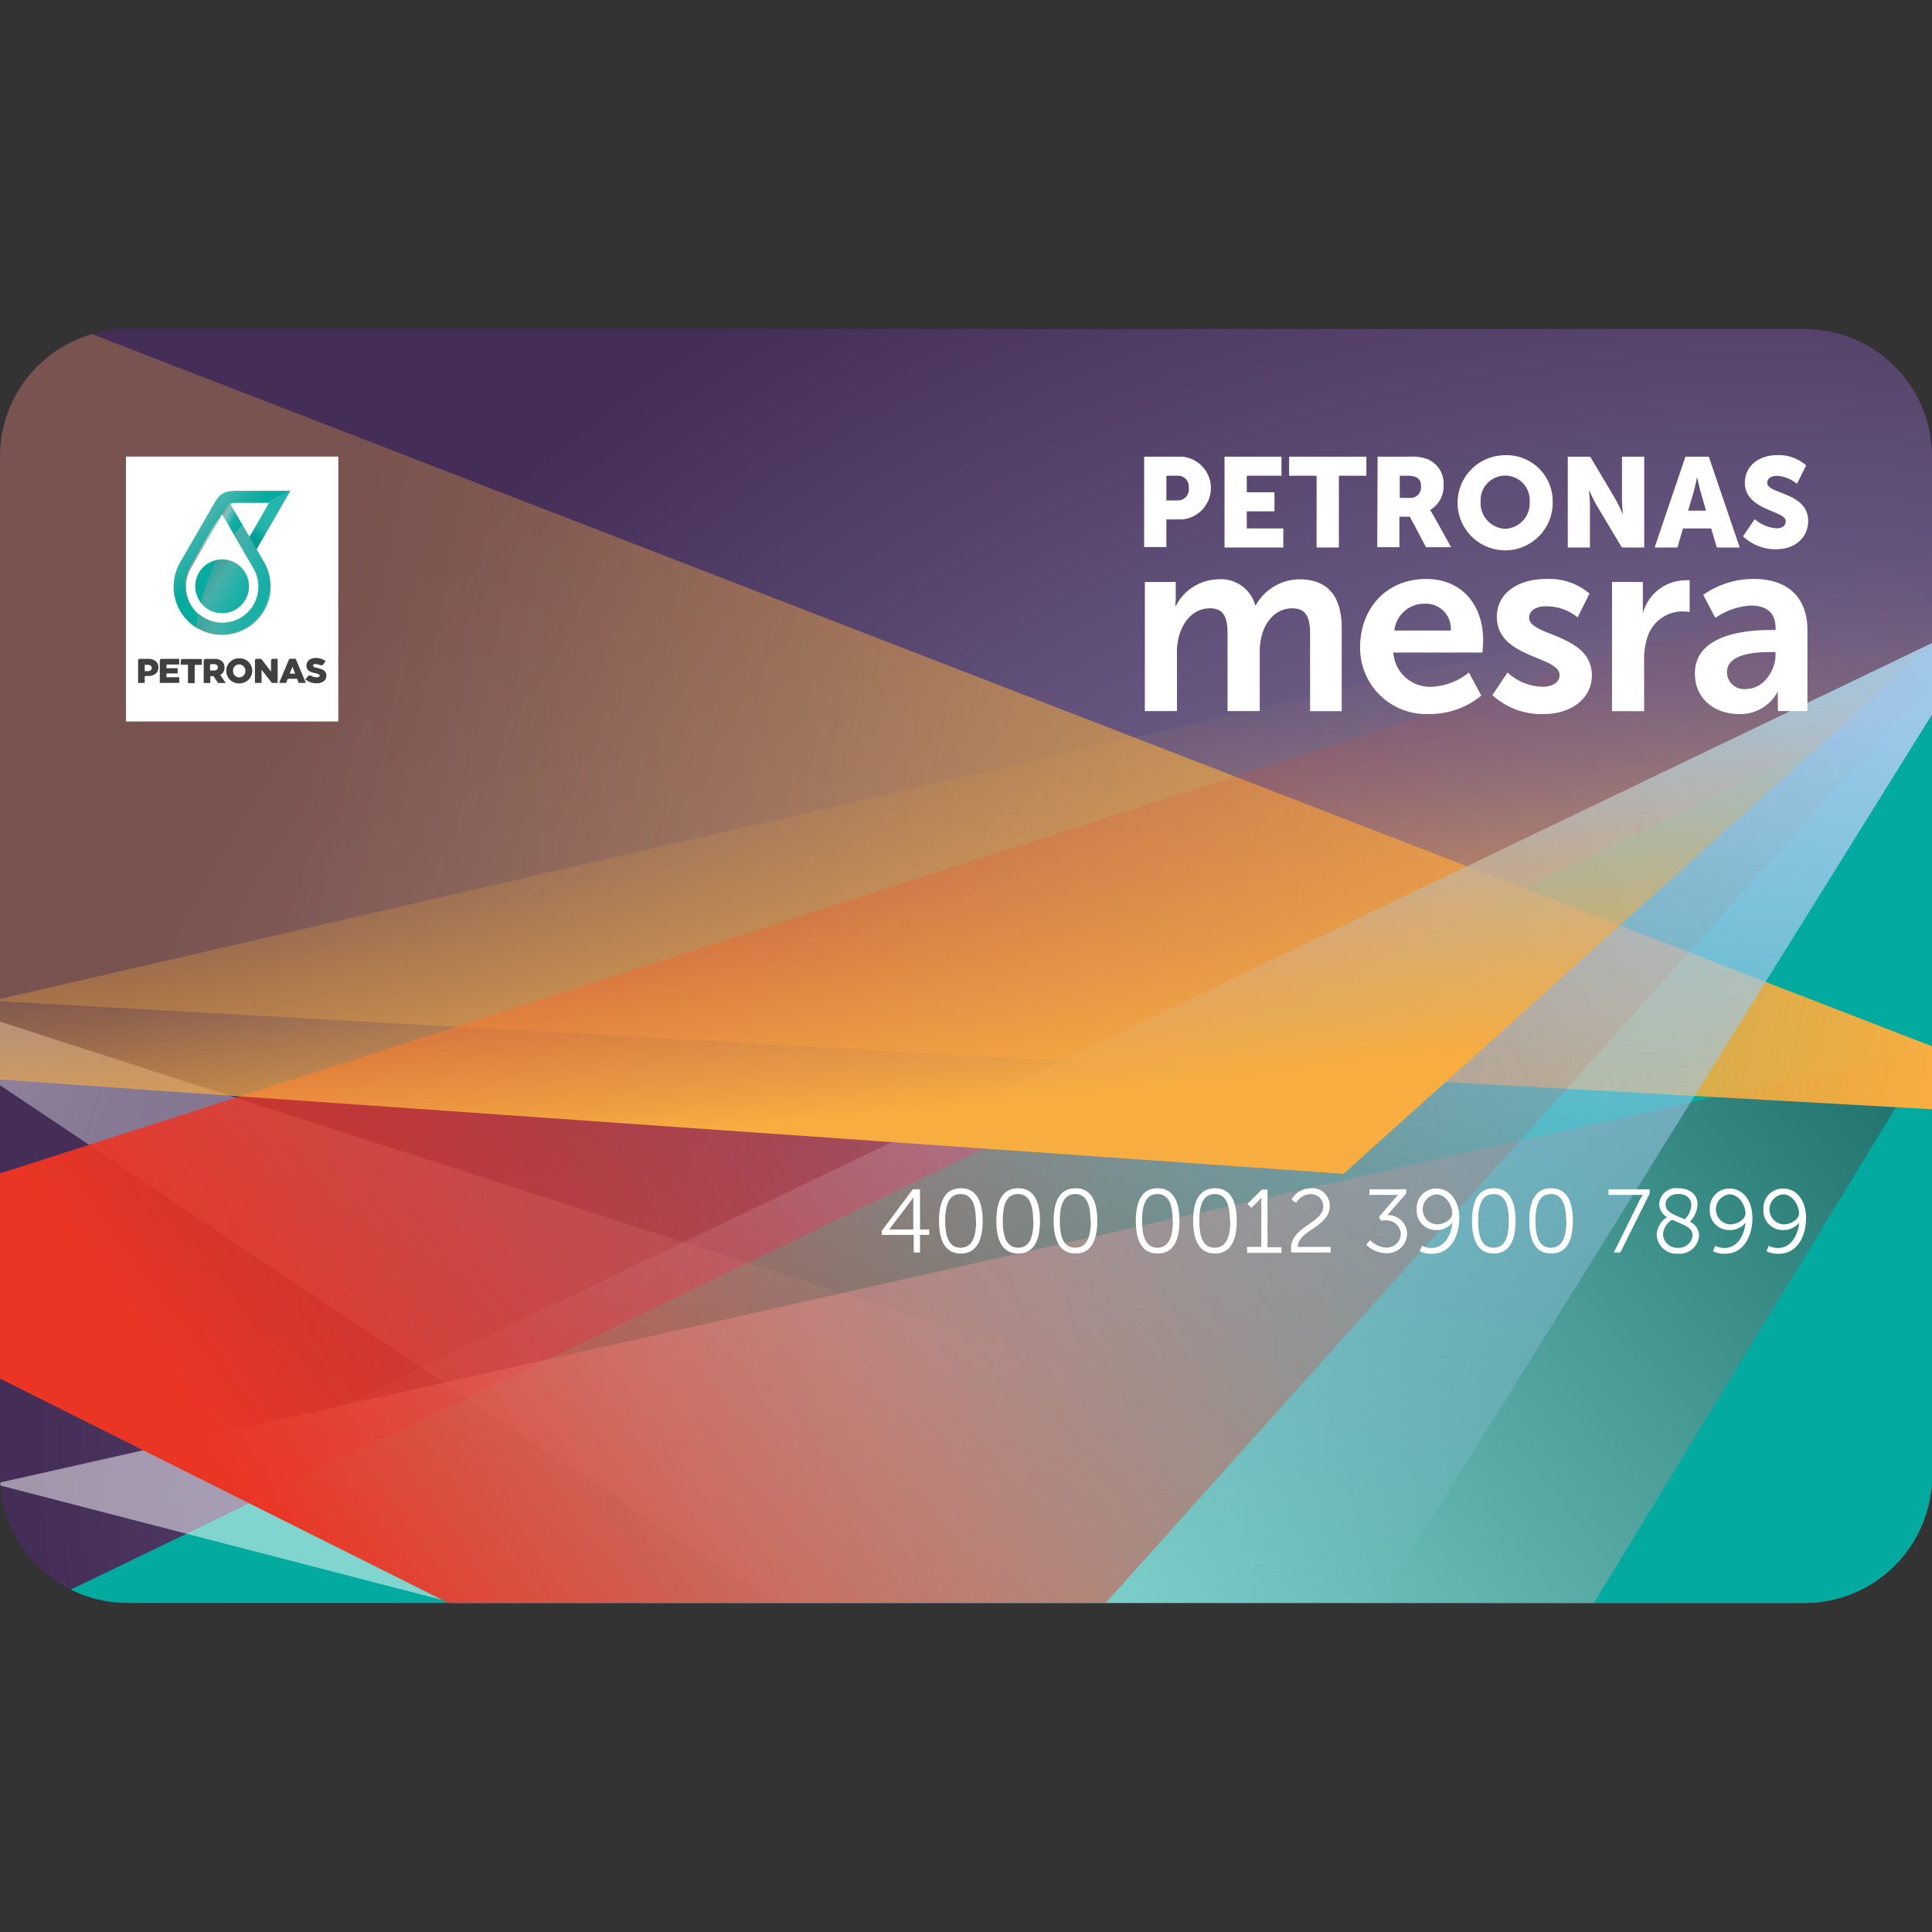
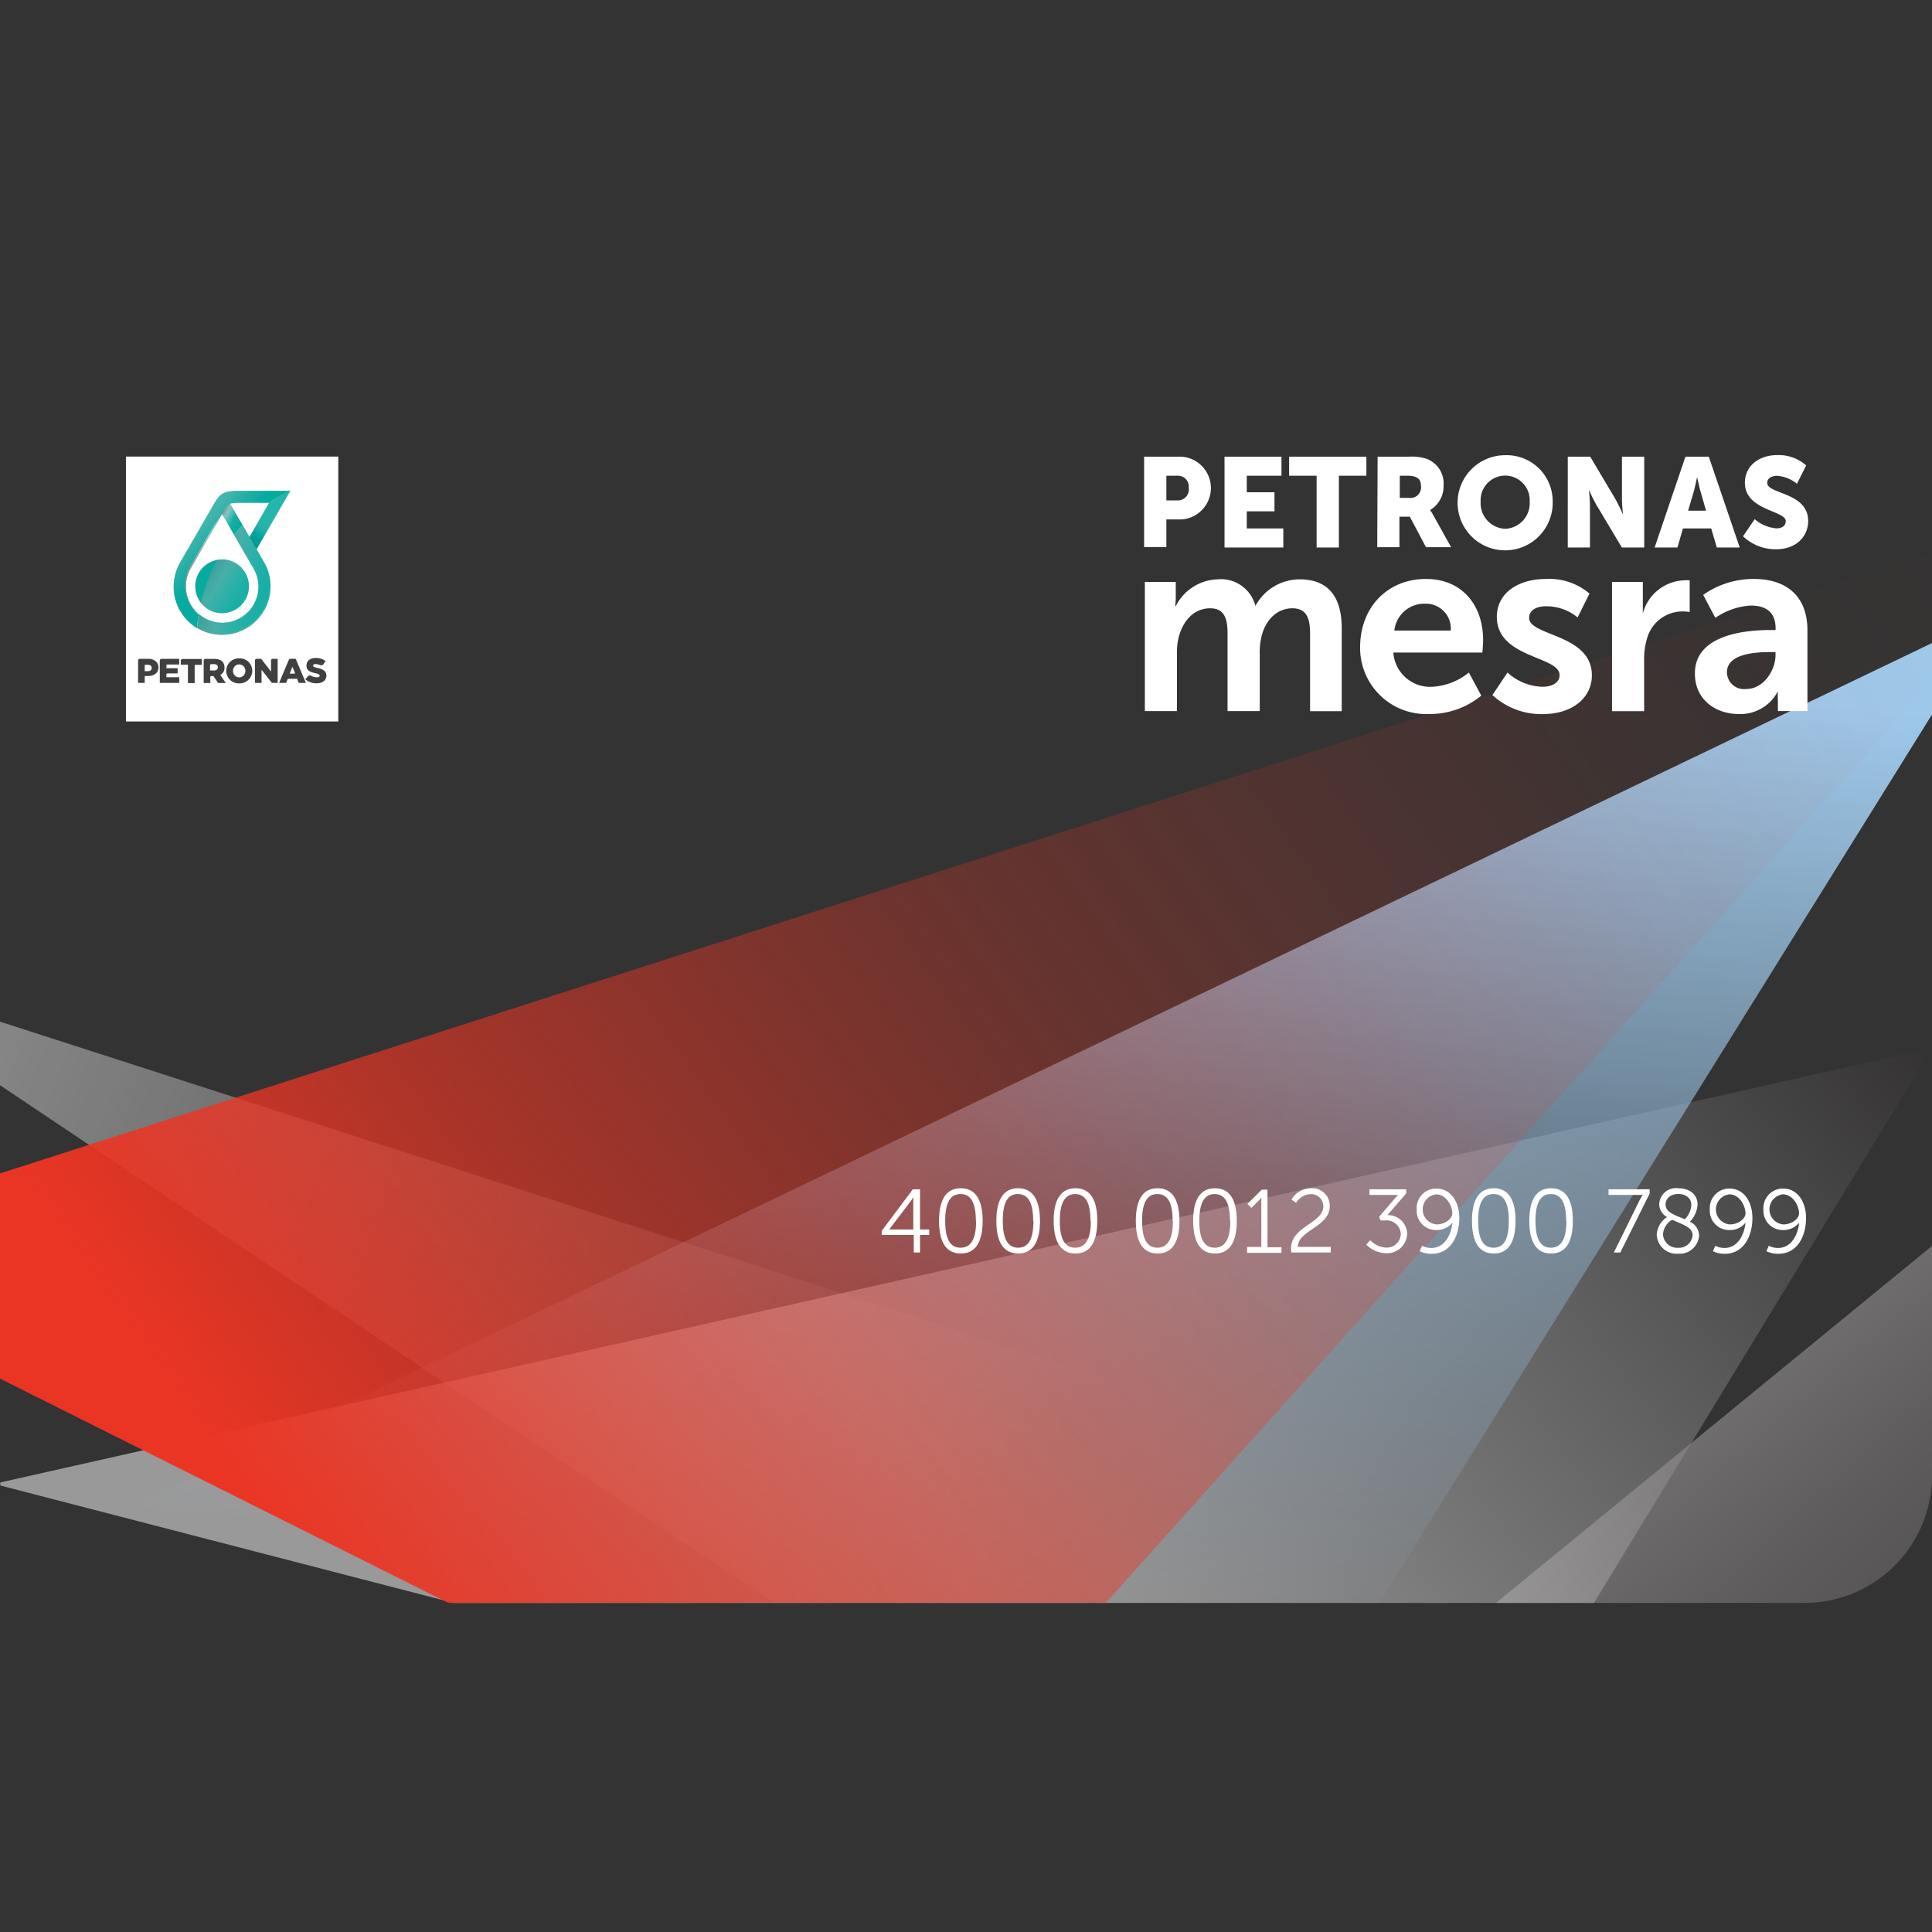
<svg xmlns="http://www.w3.org/2000/svg" xmlns:xlink="http://www.w3.org/1999/xlink" viewBox="0 0 210 210">
  <rect x="0" y="0" width="210" height="210" fill="#333333" stroke="none" />
  <defs />
  <defs>
    <linearGradient id="linear-gradient" x1="81.62" x2="14.85" y1="-10.45" y2="114.62" gradientTransform="rotate(23.67 -87.721 320.025)" gradientUnits="userSpaceOnUse">
      <stop offset="0" stop-color="#231f20" />
      <stop offset=".36" stop-color="#838182" />
      <stop offset=".72" stop-color="#dcdbdc" />
      <stop offset=".88" stop-color="#fff" />
    </linearGradient>
    <linearGradient id="linear-gradient-2" x1="-52.7" x2="164.51" y1="22.52" y2="5.71" gradientTransform="rotate(16.3 -194.635 222.805)" gradientUnits="userSpaceOnUse">
      <stop offset=".17" stop-color="#f8ad40" stop-opacity=".3" />
      <stop offset=".27" stop-color="#f8ad40" stop-opacity=".34" />
      <stop offset=".43" stop-color="#f8ad40" stop-opacity=".45" />
      <stop offset=".64" stop-color="#f8ad40" stop-opacity=".64" />
      <stop offset=".89" stop-color="#f8ad40" stop-opacity=".88" />
      <stop offset="1" stop-color="#f8ad40" />
    </linearGradient>
    <linearGradient id="linear-gradient-3" x1="83.68" x2="-78.63" y1="92.7" y2="79.26" gradientTransform="rotate(16.3 -194.635 222.805)" gradientUnits="userSpaceOnUse">
      <stop offset="0" stop-color="#fff" stop-opacity="0" />
      <stop offset=".95" stop-color="#fff" />
    </linearGradient>
    <linearGradient id="linear-gradient-4" x1="44.4" x2="81.43" y1="-53.97" y2="135.24" gradientTransform="rotate(16.3 -194.635 222.805)" gradientUnits="userSpaceOnUse">
      <stop offset=".23" stop-color="#9ec8ea" />
      <stop offset=".77" stop-color="#9ec8ea" stop-opacity="0" />
    </linearGradient>
    <linearGradient id="linear-gradient-5" x1="-5.39" x2="142.83" y1="125.53" y2="-62.5" gradientTransform="rotate(16.3 -194.635 222.805)" gradientUnits="userSpaceOnUse">
      <stop offset=".09" stop-color="#eb3524" />
      <stop offset=".15" stop-color="#eb3524" stop-opacity=".87" />
      <stop offset=".27" stop-color="#eb3524" stop-opacity=".64" />
      <stop offset=".4" stop-color="#eb3524" stop-opacity=".44" />
      <stop offset=".52" stop-color="#eb3524" stop-opacity=".28" />
      <stop offset=".65" stop-color="#eb3524" stop-opacity=".16" />
      <stop offset=".77" stop-color="#eb3524" stop-opacity=".07" />
      <stop offset=".89" stop-color="#eb3524" stop-opacity=".02" />
      <stop offset="1" stop-color="#eb3524" stop-opacity="0" />
    </linearGradient>
    <linearGradient id="linear-gradient-6" x1="42.06" x2="60.65" y1="-4.62" y2="41.57" gradientTransform="rotate(16.3 -194.635 222.805)" gradientUnits="userSpaceOnUse">
      <stop offset="0" stop-color="#f8ad40" stop-opacity="0" />
      <stop offset=".12" stop-color="#f8ad40" stop-opacity=".02" />
      <stop offset=".25" stop-color="#f8ad40" stop-opacity=".07" />
      <stop offset=".38" stop-color="#f8ad40" stop-opacity=".16" />
      <stop offset=".51" stop-color="#f8ad40" stop-opacity=".28" />
      <stop offset=".64" stop-color="#f8ad40" stop-opacity=".43" />
      <stop offset=".78" stop-color="#f8ad40" stop-opacity=".63" />
      <stop offset=".92" stop-color="#f8ad40" stop-opacity=".85" />
      <stop offset="1" stop-color="#f8ad40" />
    </linearGradient>
    <linearGradient id="linear-gradient-7" x1="21.53" x2="27.19" y1="56.64" y2="61.38" gradientUnits="userSpaceOnUse">
      <stop offset="0" stop-color="#cecfd0" />
      <stop offset=".08" stop-color="#cecfd0" />
      <stop offset=".23" stop-color="#c7c8c9" stop-opacity=".67" />
      <stop offset=".52" stop-color="#b9babc" stop-opacity="0" />
      <stop offset="1" stop-color="#fff" stop-opacity="0" />
    </linearGradient>
    <linearGradient id="linear-gradient-8" x1="24.18" x2="25.84" y1="55.79" y2="56.63" gradientUnits="userSpaceOnUse">
      <stop offset="0" stop-color="#8f9194" />
      <stop offset=".24" stop-color="#cecfd0" stop-opacity=".7" />
      <stop offset=".3" stop-color="#d8d9da" stop-opacity=".56" />
      <stop offset=".4" stop-color="#e4e5e5" stop-opacity=".39" />
      <stop offset=".49" stop-color="#eeeeef" stop-opacity=".25" />
      <stop offset=".6" stop-color="#f5f6f6" stop-opacity=".14" />
      <stop offset=".71" stop-color="#fbfbfb" stop-opacity=".06" />
      <stop offset=".83" stop-color="#fefefe" stop-opacity=".01" />
      <stop offset="1" stop-color="#fff" stop-opacity="0" />
    </linearGradient>
    <linearGradient id="linear-gradient-9" x1="22.75" x2="29.45" y1="62.46" y2="64.26" gradientUnits="userSpaceOnUse">
      <stop offset="0" stop-color="#8f9194" />
      <stop offset=".28" stop-color="#adb1b3" />
      <stop offset=".37" stop-color="#b7babc" stop-opacity=".81" />
      <stop offset=".5" stop-color="#c3c5c7" stop-opacity=".59" />
      <stop offset=".63" stop-color="#cdcecf" stop-opacity=".42" />
      <stop offset=".75" stop-color="#d4d4d5" stop-opacity=".3" />
      <stop offset=".88" stop-color="#d8d8d9" stop-opacity=".22" />
      <stop offset="1" stop-color="#d9d9da" stop-opacity=".2" />
    </linearGradient>
    <linearGradient id="linear-gradient-10" x1="27.44" x2="29.52" y1="59.09" y2="55.57" gradientUnits="userSpaceOnUse">
      <stop offset="0" stop-color="#016a64" />
      <stop offset=".06" stop-color="#01746d" />
      <stop offset=".28" stop-color="#03968d" />
      <stop offset=".41" stop-color="#57b9b3" stop-opacity=".8" />
      <stop offset=".56" stop-color="#a0d7d4" stop-opacity=".63" />
      <stop offset=".71" stop-color="#d5edec" stop-opacity=".5" />
      <stop offset=".86" stop-color="#f4fbfa" stop-opacity=".43" />
      <stop offset="1" stop-color="#fff" stop-opacity=".4" />
    </linearGradient>
    <linearGradient id="linear-gradient-11" x1="22.48" x2="26.6" y1="62.67" y2="65.3" xlink:href="#linear-gradient-9" />
    <linearGradient id="linear-gradient-12" x1="23.26" x2="25.67" y1="68.95" y2="60.56" xlink:href="#linear-gradient-9" />
    <linearGradient id="linear-gradient-13" x1="23.6" x2="26.49" y1="66.79" y2="61.79" xlink:href="#linear-gradient-9" />
    <linearGradient id="linear-gradient-14" x1="19.92" x2="24.46" y1="61.3" y2="60.99" gradientUnits="userSpaceOnUse">
      <stop offset="0" stop-color="#8f9194" />
      <stop offset=".57" stop-color="#b9babc" />
      <stop offset=".84" stop-color="#e6e7e7" stop-opacity=".35" />
      <stop offset="1" stop-color="#fff" stop-opacity="0" />
    </linearGradient>
    <linearGradient id="linear-gradient-15" x1="23.33" x2="29.51" y1="55.79" y2="55.79" gradientUnits="userSpaceOnUse">
      <stop offset="0" stop-color="#07a989" stop-opacity="0" />
      <stop offset=".17" stop-color="#32b9aa" />
      <stop offset="1" stop-color="#06aba0" />
    </linearGradient>
    <radialGradient id="radial-gradient" cx="798.39" cy="-2744.41" r="148.53" gradientTransform="matrix(1.27 0 0 1.04 -823.55 3012.38)" gradientUnits="userSpaceOnUse">
      <stop offset="0" stop-color="#9e9bc1" />
      <stop offset=".99" stop-color="#442d57" />
    </radialGradient>
    <radialGradient id="radial-gradient-2" cx="-1043.58" cy="1124.97" r="176.54" gradientTransform="matrix(3.01 -.85 3.85 -3.15 -717.88 2712.24)" gradientUnits="userSpaceOnUse">
      <stop offset="0" stop-color="#231f20" />
      <stop offset=".09" stop-color="#2a2627" />
      <stop offset=".24" stop-color="#3e3b3c" />
      <stop offset=".41" stop-color="#5f5c5d" />
      <stop offset=".6" stop-color="#8d8b8c" />
      <stop offset=".82" stop-color="#c7c6c6" />
      <stop offset="1" stop-color="#fff" />
    </radialGradient>
    <clipPath id="clip-path">
      <path d="M13.85 35.77h182.31A13.84 13.84 0 01210 49.61v110.77a13.85 13.85 0 01-13.85 13.85H13.85A13.85 13.85 0 010 160.38V49.62a13.85 13.85 0 0113.85-13.85z" class="cls-1" />
    </clipPath>
    <style>
      .cls-1{fill:none}.cls-14{fill:#fff}.cls-15{fill:#06aba0}.cls-16{fill:#404041}
    </style>
  </defs>
  <g style="isolation:isolate">
    <g id="icon-mesra">
      <g clip-path="url(#clip-path)">
-         <path fill="url(#radial-gradient)" d="M-38.37 32h261.24v146.55H-38.37z" />
        <path style="mix-blend-mode:screen" fill="url(#radial-gradient-2)" d="M936.21-238.56l-412.16 116.9L-3.6 310.29l428.66-72.92 511.15-475.93z" />
-         <path fill="#02aa9f" d="M183.79 252.79l64.42-196.17-266.75 128.83 202.33 67.34z" />
        <g style="mix-blend-mode:multiply">
          <path style="mix-blend-mode:overlay" fill="url(#linear-gradient)" d="M156.36 201.95l53.65-88.04L-.66 161.29l157.02 40.66z" opacity=".5" />
        </g>
-         <path style="mix-blend-mode:overlay" fill="url(#linear-gradient-2)" d="M-8.99 108.33l219.77 12.28.06-6.56L-4.43 30.73l-4.56 77.6z" />
        <path style="mix-blend-mode:screen" fill="url(#linear-gradient-3)" d="M196.15 174.33l-21.58 60.49-194.5-130.2 216.08 69.71z" opacity=".5" />
        <path style="mix-blend-mode:overlay" fill="url(#linear-gradient-4)" d="M-9.48 175.23l147.79 17.64 78.58-126.28L-9.48 175.23z" />
        <path style="mix-blend-mode:color" fill="url(#linear-gradient-5)" d="M98.06 198.92l123.6-137.91-7.73-2.23-241.06 77.49 125.19 62.65z" />
-         <path style="mix-blend-mode:overlay" fill="url(#linear-gradient-6)" d="M-29.11 115.3l175.15 12.29 78.81-70.88-253.96 58.59z" />
      </g>
      <path d="M95.84 133.79l3.38-4.52h.78v4.37h1v.59h-1v1.91h-.68v-1.91h-3.48zm3.43-.15v-2.87-.65a4 4 0 01-.34.52l-2.28 3zM102.07 132.7c0-2 .59-3.54 2.37-3.54s2.37 1.57 2.37 3.54-.58 3.55-2.37 3.55-2.37-1.56-2.37-3.55zm4 0c0-1.63-.36-2.91-1.66-2.91s-1.67 1.28-1.67 2.91.36 2.92 1.67 2.92 1.69-1.28 1.69-2.92zM108.3 132.7c0-2 .59-3.54 2.37-3.54s2.37 1.57 2.37 3.54-.58 3.55-2.37 3.55-2.37-1.56-2.37-3.55zm4 0c0-1.63-.36-2.91-1.66-2.91s-1.64 1.28-1.64 2.91.37 2.92 1.67 2.92 1.66-1.28 1.66-2.92zM114.53 132.7c0-2 .59-3.54 2.38-3.54s2.36 1.57 2.36 3.54-.58 3.55-2.36 3.55-2.38-1.56-2.38-3.55zm4 0c0-1.63-.37-2.91-1.66-2.91s-1.67 1.28-1.67 2.91.36 2.92 1.67 2.92 1.7-1.28 1.7-2.92zM123.46 132.7c0-2 .59-3.54 2.37-3.54s2.37 1.57 2.37 3.54-.58 3.55-2.37 3.55-2.37-1.56-2.37-3.55zm4 0c0-1.63-.36-2.91-1.66-2.91s-1.66 1.28-1.66 2.91.36 2.92 1.66 2.92 1.69-1.28 1.69-2.92zM129.69 132.7c0-2 .59-3.54 2.38-3.54s2.36 1.57 2.36 3.54-.58 3.55-2.36 3.55-2.38-1.56-2.38-3.55zm4 0c0-1.63-.37-2.91-1.66-2.91s-1.67 1.28-1.67 2.91.36 2.92 1.67 2.92 1.7-1.28 1.7-2.92zM135.55 135.53h1.55v-5-.38a1.65 1.65 0 01-.34.41l-.74.73-.43-.43 1.56-1.55h.62v6.26h1.52v.61h-3.73zM140.33 135.7c0-2.41 3.51-2.73 3.51-4.58a1.32 1.32 0 00-1.42-1.32 1.92 1.92 0 00-1.54.94l-.5-.34a2.41 2.41 0 012.08-1.24 1.9 1.9 0 012.08 1.92c0 2.3-3.46 2.63-3.47 4.45h3.58v.61h-4.28a2.39 2.39 0 01-.04-.44zM148.93 134.8a2.57 2.57 0 001.76.81 1.52 1.52 0 001.57-1.48 1.55 1.55 0 00-1.73-1.47h-.46l-.17-.4 1.72-2c.18-.21.36-.38.36-.38a4.19 4.19 0 01-.56 0h-2.57v-.61h4v.45l-2.05 2.36a2.07 2.07 0 012.15 2 2.18 2.18 0 01-2.26 2.14 3.12 3.12 0 01-2.18-.93zM154.31 136l.26-.59a2.23 2.23 0 001 .24c1.45 0 2.17-1.42 2.3-2.75a2.17 2.17 0 01-1.75.8 2.09 2.09 0 01-2.13-2.22 2.12 2.12 0 012.15-2.29c1.49 0 2.48 1.36 2.48 3.22s-.89 3.87-3 3.87a2.84 2.84 0 01-1.31-.28zm3.55-4.08c0-.92-.72-2.1-1.74-2.1a1.64 1.64 0 00.08 3.27c.92-.03 1.66-.64 1.66-1.2zM160 132.7c0-2 .58-3.54 2.37-3.54s2.36 1.57 2.36 3.54-.57 3.55-2.36 3.55-2.37-1.56-2.37-3.55zm4 0c0-1.63-.36-2.91-1.66-2.91s-1.67 1.28-1.67 2.91.36 2.92 1.67 2.92 1.66-1.28 1.66-2.92zM166.23 132.7c0-2 .58-3.54 2.37-3.54s2.36 1.57 2.36 3.54-.57 3.55-2.36 3.55-2.37-1.56-2.37-3.55zm4 0c0-1.63-.36-2.91-1.66-2.91s-1.67 1.28-1.67 2.91.36 2.92 1.67 2.92 1.69-1.28 1.69-2.92zM178.19 130.51a5.22 5.22 0 01.38-.63 4.9 4.9 0 01-.51 0h-3.22v-.61h4.47v.47l-3.19 6.4h-.7zM181.2 132.29a1.63 1.63 0 01-.85-1.4 1.82 1.82 0 012.07-1.73c1.28 0 2.1.71 2.1 1.78a3 3 0 01-.84 1.86 1.66 1.66 0 011 1.47 2.11 2.11 0 01-2.28 2 2.15 2.15 0 01-2.32-2.09 2.43 2.43 0 011.12-1.89zm.56.29a2 2 0 00-1 1.56 1.54 1.54 0 001.63 1.49 1.49 1.49 0 001.59-1.37c.02-.89-1.2-1.19-2.22-1.68zm1.37-.05a2.38 2.38 0 00.71-1.56c0-.73-.59-1.19-1.42-1.19s-1.38.51-1.38 1.12c-.04.89 1.1 1.2 2.09 1.63zM186.19 136l.25-.59a2.25 2.25 0 001 .24c1.44 0 2.16-1.42 2.29-2.75a2.15 2.15 0 01-1.75.8 2.09 2.09 0 01-2.13-2.22 2.12 2.12 0 012.15-2.29c1.5 0 2.48 1.36 2.48 3.22s-.89 3.87-3 3.87a2.79 2.79 0 01-1.29-.28zm3.54-4.08c0-.92-.71-2.1-1.74-2.1a1.64 1.64 0 00.08 3.27c.93-.03 1.66-.64 1.66-1.2zM192 136l.26-.59a2.23 2.23 0 001 .24c1.45 0 2.17-1.42 2.3-2.75a2.17 2.17 0 01-1.75.8 2.09 2.09 0 01-2.13-2.22 2.12 2.12 0 012.15-2.29c1.49 0 2.48 1.36 2.48 3.22s-.89 3.87-3 3.87A2.84 2.84 0 01192 136zm3.55-4.08c0-.92-.72-2.1-1.74-2.1a1.64 1.64 0 00.08 3.27c.92-.03 1.66-.64 1.66-1.2zM124.36 49.64h4.1a3.42 3.42 0 010 6.82h-1.68v3h-2.42zm3.6 4.75a1.19 1.19 0 001.25-1.39 1.17 1.17 0 00-1.21-1.29h-1.22v2.68zM133.1 49.64h6.19v2.07h-3.77v1.8h3.01v2.07h-3.01v1.86h3.97v2.07h-6.39v-9.87zM143.11 51.71h-2.99v-2.07h8.4v2.07h-2.99v7.8h-2.42v-7.8zM149.74 49.64h3.43a5 5 0 011.92.24 2.86 2.86 0 011.82 2.87 3 3 0 01-1.47 2.69 5.24 5.24 0 01.37.59l1.92 3.45H155l-1.76-3.32h-1.13v3.32h-2.41zm3.46 4.48a1.14 1.14 0 001.26-1.22c0-.74-.28-1.19-1.5-1.19h-.81v2.41zM163.61 49.48a5 5 0 015.16 5 5.17 5.17 0 11-5.16-5m0 8a2.78 2.78 0 002.66-2.95 2.67 2.67 0 10-5.33 0 2.79 2.79 0 002.67 2.95M170.41 49.64h2.44l2.74 4.61a18.43 18.43 0 01.82 1.69s-.11-1.07-.11-1.69v-4.61h2.42v9.87h-2.43l-2.75-4.6a16.12 16.12 0 01-.83-1.68s.11 1.06.11 1.68v4.6h-2.41zM186 57.44h-3.07l-.6 2.07h-2.48l3.35-9.87h2.54l3.36 9.87h-2.49zm-1.54-5.55s-.22 1.08-.4 1.7l-.57 1.92h1.95l-.55-1.92c-.19-.62-.41-1.7-.41-1.7zM190.73 56.43a4.09 4.09 0 002.37 1c.49 0 1-.2 1-.79 0-1.17-4.44-1.13-4.44-4.17 0-1.82 1.53-3 3.49-3a4.47 4.47 0 013.17 1.12l-1 2a3.75 3.75 0 00-2.18-.87c-.5 0-1.05.22-1.05.77 0 1.24 4.45 1 4.45 4.14 0 1.65-1.26 3.07-3.48 3.07a5.08 5.08 0 01-3.6-1.41zM124.44 63.26h3.36v1.62a8 8 0 01-.06 1h.06a5.29 5.29 0 014.56-2.91 3.87 3.87 0 014.1 2.89 5.48 5.48 0 014.79-2.89c2.91 0 4.59 1.65 4.59 5.33v9h-3.44v-8.38c0-1.59-.3-2.8-1.93-2.8-1.78 0-3 1.43-3.38 3.19a7.4 7.4 0 00-.16 1.81v6.17h-3.5v-8.37c0-1.51-.24-2.8-1.89-2.8-1.82 0-3 1.43-3.44 3.22a7.13 7.13 0 00-.17 1.78v6.17h-3.49zM155 62.93c4 0 6.21 2.94 6.21 6.65 0 .42-.08 1.35-.08 1.35h-9.68a4 4 0 004.21 3.72 6.88 6.88 0 004-1.55l1.35 2.51a8.78 8.78 0 01-5.64 2 7.19 7.19 0 01-7.53-7.35c.04-4.26 2.98-7.33 7.16-7.33zm2.69 5.61a2.7 2.7 0 00-2.77-2.92 3.27 3.27 0 00-3.36 2.92zM163.86 73.1a5.85 5.85 0 003.82 1.55c1 0 1.84-.44 1.84-1.27 0-2.09-6.82-1.82-6.82-6.33 0-2.61 2.34-4.12 5.37-4.12a6.73 6.73 0 014.7 1.59l-1.29 2.59A5.35 5.35 0 00168 65.9c-.91 0-1.79.38-1.79 1.26 0 2 6.82 1.74 6.82 6.25 0 2.34-2 4.21-5.36 4.21a7.83 7.83 0 01-5.45-2.07zM175.22 63.26h3.35v3.42a4.83 4.83 0 014.46-3.6 4.33 4.33 0 01.63 0v3.44a5.55 5.55 0 00-.82-.06 4 4 0 00-3.83 3 7.45 7.45 0 00-.3 2.28v5.56h-3.49zM192.49 68.48h.51v-.19c0-1.84-1.16-2.47-2.7-2.47a7.56 7.56 0 00-3.85 1.34l-1.32-2.5a9.5 9.5 0 015.5-1.73c3.69 0 5.83 2 5.83 5.58v8.78h-3.21v-1.16a9.77 9.77 0 010-1 4.57 4.57 0 01-4.27 2.48c-2.5 0-4.75-1.57-4.75-4.38-.04-4.44 5.98-4.75 8.26-4.75zm-2.67 6.41c1.85 0 3.17-2 3.17-3.68v-.33h-.61c-1.79 0-4.67.24-4.67 2.2a1.86 1.86 0 002.11 1.81zM13.69 49.63h23.08v28.79H13.69z" class="cls-14" />
-       <path d="M13.69 73.44v.47a.09.09 0 00.09.09H15v-.36h-.33v-.13c0-.33-.16-.57-.47-.57-.29 0-.46.22-.46.55m.48-.18c.11 0 .17.08.17.2v.18H14v-.17c0-.13.06-.21.17-.21zM35.46 73.44v.47a.09.09 0 00.09.09h1.22v-.36h-.33v-.13c0-.33-.17-.57-.47-.57-.29 0-.46.22-.46.55m.48-.18c.11 0 .17.08.17.2v.18h-.34v-.17c0-.13.06-.21.17-.21zM27.49 49.63h-1.31a.25.25 0 00-.26.24v3.43h1v-.93a.14.14 0 01.12-.12h.39c.91 0 1.57-.45 1.57-1.32 0-.81-.59-1.29-1.52-1.29M20.26 74.23h-1.5a.29.29 0 00-.29.27v3.92h1.16v-1.06a.15.15 0 01.13-.14h.44c1 0 1.8-.52 1.8-1.51 0-.93-.68-1.47-1.74-1.47" class="cls-1" />
+       <path d="M13.69 73.44v.47a.09.09 0 00.09.09H15v-.36h-.33v-.13c0-.33-.16-.57-.47-.57-.29 0-.46.22-.46.55m.48-.18v.18H14v-.17c0-.13.06-.21.17-.21zM35.46 73.44v.47a.09.09 0 00.09.09h1.22v-.36h-.33v-.13c0-.33-.17-.57-.47-.57-.29 0-.46.22-.46.55m.48-.18c.11 0 .17.08.17.2v.18h-.34v-.17c0-.13.06-.21.17-.21zM27.49 49.63h-1.31a.25.25 0 00-.26.24v3.43h1v-.93a.14.14 0 01.12-.12h.39c.91 0 1.57-.45 1.57-1.32 0-.81-.59-1.29-1.52-1.29M20.26 74.23h-1.5a.29.29 0 00-.29.27v3.92h1.16v-1.06a.15.15 0 01.13-.14h.44c1 0 1.8-.52 1.8-1.51 0-.93-.68-1.47-1.74-1.47" class="cls-1" />
      <path d="M27.06 63.73a2.92 2.92 0 11-2.92-2.92 2.92 2.92 0 012.92 2.92z" class="cls-15" />
      <path d="M27.89 59.7l3.7-6.4a17.73 17.73 0 00-2.33 1.34l-2.14 3.72-.74-1.27c-.32.34-.63.7-.93 1.07l2.07 3.58a3.92 3.92 0 01-5.91 5c-.08.49-.14 1-.18 1.51a5.2 5.2 0 002.71.75 5.26 5.26 0 004.5-8z" class="cls-15" />
      <path d="M20.21 63.73a3.92 3.92 0 01.54-2s3.37-5.84 3.39-5.86l1.31 2.28c.3-.37.61-.73.93-1.07L25 54.74a2.77 2.77 0 01.89-.1h3.35a18 18 0 011.75-1l.58-.29h-5.69c-1.59 0-2 .35-2.61 1.4l-3.68 6.36a5.38 5.38 0 00-.72 2.67 5.27 5.27 0 002.56 4.51c0-.51.1-1 .18-1.51a3.94 3.94 0 01-1.4-3.05z" class="cls-15" />
      <path d="M24.4 72.54c0-.58-.42-.92-1.08-.92h-1a.18.18 0 00-.18.17v2.45h.72v-.66a.09.09 0 01.09-.09h.25l.51.75h.83l-.6-.88a.84.84 0 00.46-.82zm-.72 0c0 .21-.16.34-.41.34h-.44v-.57a.12.12 0 01.12-.12h.31c.26 0 .42.12.42.35zM26 71.56a1.37 1.37 0 00-1.41 1.36A1.36 1.36 0 0026 74.28a1.38 1.38 0 001.42-1.36A1.36 1.36 0 0026 71.56zm.67 1.37a.68.68 0 01-.67.7.69.69 0 01-.67-.71.67.67 0 01.66-.7.68.68 0 01.68.71zM29.46 71.78V73l-1.07-1.39h-.49a.19.19 0 00-.19.19v2.43h.72V72.8l1.12 1.43h.63v-2.62h-.53a.18.18 0 00-.19.17zM19.65 71.79v.46h.78v2h.73v-1.9a.08.08 0 01.09-.08h.69v-.64h-2.11a.19.19 0 00-.18.16zM16.13 71.61h-.94a.18.18 0 00-.18.17v2.45h.72v-.66a.1.1 0 01.09-.09h.27c.65 0 1.13-.33 1.13-.94 0-.54-.43-.93-1.09-.93zm.36 1c0 .21-.16.34-.41.34h-.35v-.69h.34c.26 0 .42.12.42.35zM17.37 71.79v2.44h2.11v-.62h-1.39v-.31a.1.1 0 01.09-.1h1.13v-.57h-1.22v-.3a.1.1 0 01.09-.1h1.3v-.62h-1.92a.2.2 0 00-.19.18zM34.49 72.6c-.37-.08-.46-.14-.46-.25 0-.09.09-.17.26-.17a1.26 1.26 0 01.51.12h.05a.34.34 0 00.18 0s.09-.06.13-.11l.23-.33a1.68 1.68 0 00-1.08-.34c-.63 0-1 .35-1 .84 0 .54.43.7 1 .82.35.09.44.14.44.26 0 .11-.11.18-.3.18a1.31 1.31 0 01-.66-.18.32.32 0 00-.22 0 .23.23 0 00-.1.07l-.28.33a1.85 1.85 0 001.23.43c.64 0 1.06-.32 1.06-.85-.02-.49-.39-.69-.99-.82zM31.1 74.23l.13-.33a.18.18 0 01.12-.12h.94l.18.45h.78l-1.11-2.62h-.59c-.09 0-.12.06-.16.12l-1.05 2.5zm.69-1.76l.29.75h-.59z" class="cls-16" />
      <path fill="url(#linear-gradient-7)" d="M20.21 63.73a3.92 3.92 0 01.54-2s3.37-5.84 3.39-5.86l1.31 2.28c.3-.37.61-.73.93-1.07L25 54.74a2.77 2.77 0 01.89-.1h3.35a18 18 0 011.75-1l.58-.29h-5.69c-1.59 0-2 .35-2.61 1.4l-3.68 6.36a5.38 5.38 0 00-.72 2.67 5.27 5.27 0 002.56 4.51c0-.51.1-1 .18-1.51a3.94 3.94 0 01-1.4-3.05z" opacity=".3" />
      <path d="M25.15 57a2.37 2.37 0 01.48-1.24L25 54.74a2.72 2.72 0 00-.88 1.14l1.1 1.92a2.69 2.69 0 01-.07-.8z" style="mix-blend-mode:multiply" fill="url(#linear-gradient-8)" opacity=".8" />
      <path d="M27.89 59.7l-.77-1.34-.74-1.27c-.32.34-.63.7-.93 1.07l2.07 3.58a3.92 3.92 0 01-5.91 5c-.08.49-.14 1-.18 1.51a5.2 5.2 0 002.71.75 5.26 5.26 0 004.5-8z" style="mix-blend-mode:multiply" fill="url(#linear-gradient-9)" opacity=".4" />
      <path fill="url(#linear-gradient-10)" d="M27.89 59.7l3.7-6.4a17.73 17.73 0 00-2.33 1.34l-2.14 3.72z" opacity=".3" />
      <path d="M24.14 60.81a2.74 2.74 0 00-.5 0 18.31 18.31 0 00-1.8 4.69 3 3 0 002.3 1.11 2.92 2.92 0 100-5.84z" style="mix-blend-mode:multiply" fill="url(#linear-gradient-11)" opacity=".4" />
      <g opacity=".4">
        <path d="M29.33 63.57a5.26 5.26 0 01-8 4.52 5.29 5.29 0 01-2.05-2.27 5.26 5.26 0 002.12 2.42 5.2 5.2 0 002.71.75 5.27 5.27 0 004.76-7.51 5.24 5.24 0 01.46 2.09z" style="mix-blend-mode:multiply" fill="url(#linear-gradient-12)" opacity=".9" />
      </g>
      <path d="M26.1 61.56a2.92 2.92 0 01-4.05 4.21 2.92 2.92 0 104.05-4.21z" style="mix-blend-mode:multiply" fill="url(#linear-gradient-13)" opacity=".9" />
      <path fill="url(#linear-gradient-14)" d="M24.11 55.93l-.1-.17-3.38 5.86a3.93 3.93 0 00.7 4.85 3.92 3.92 0 01-.58-4.73s3.04-5.27 3.36-5.81z" opacity=".9" />
      <path fill="url(#linear-gradient-15)" d="M29.51 54.48h-3.69a2.76 2.76 0 00-.89.09 2.72 2.72 0 00-.93 1.14l-.71 1.22.1.17.71-1.22a2.72 2.72 0 01.9-1.14 2.77 2.77 0 01.89-.1h3.35z" />
    </g>
  </g>
</svg>